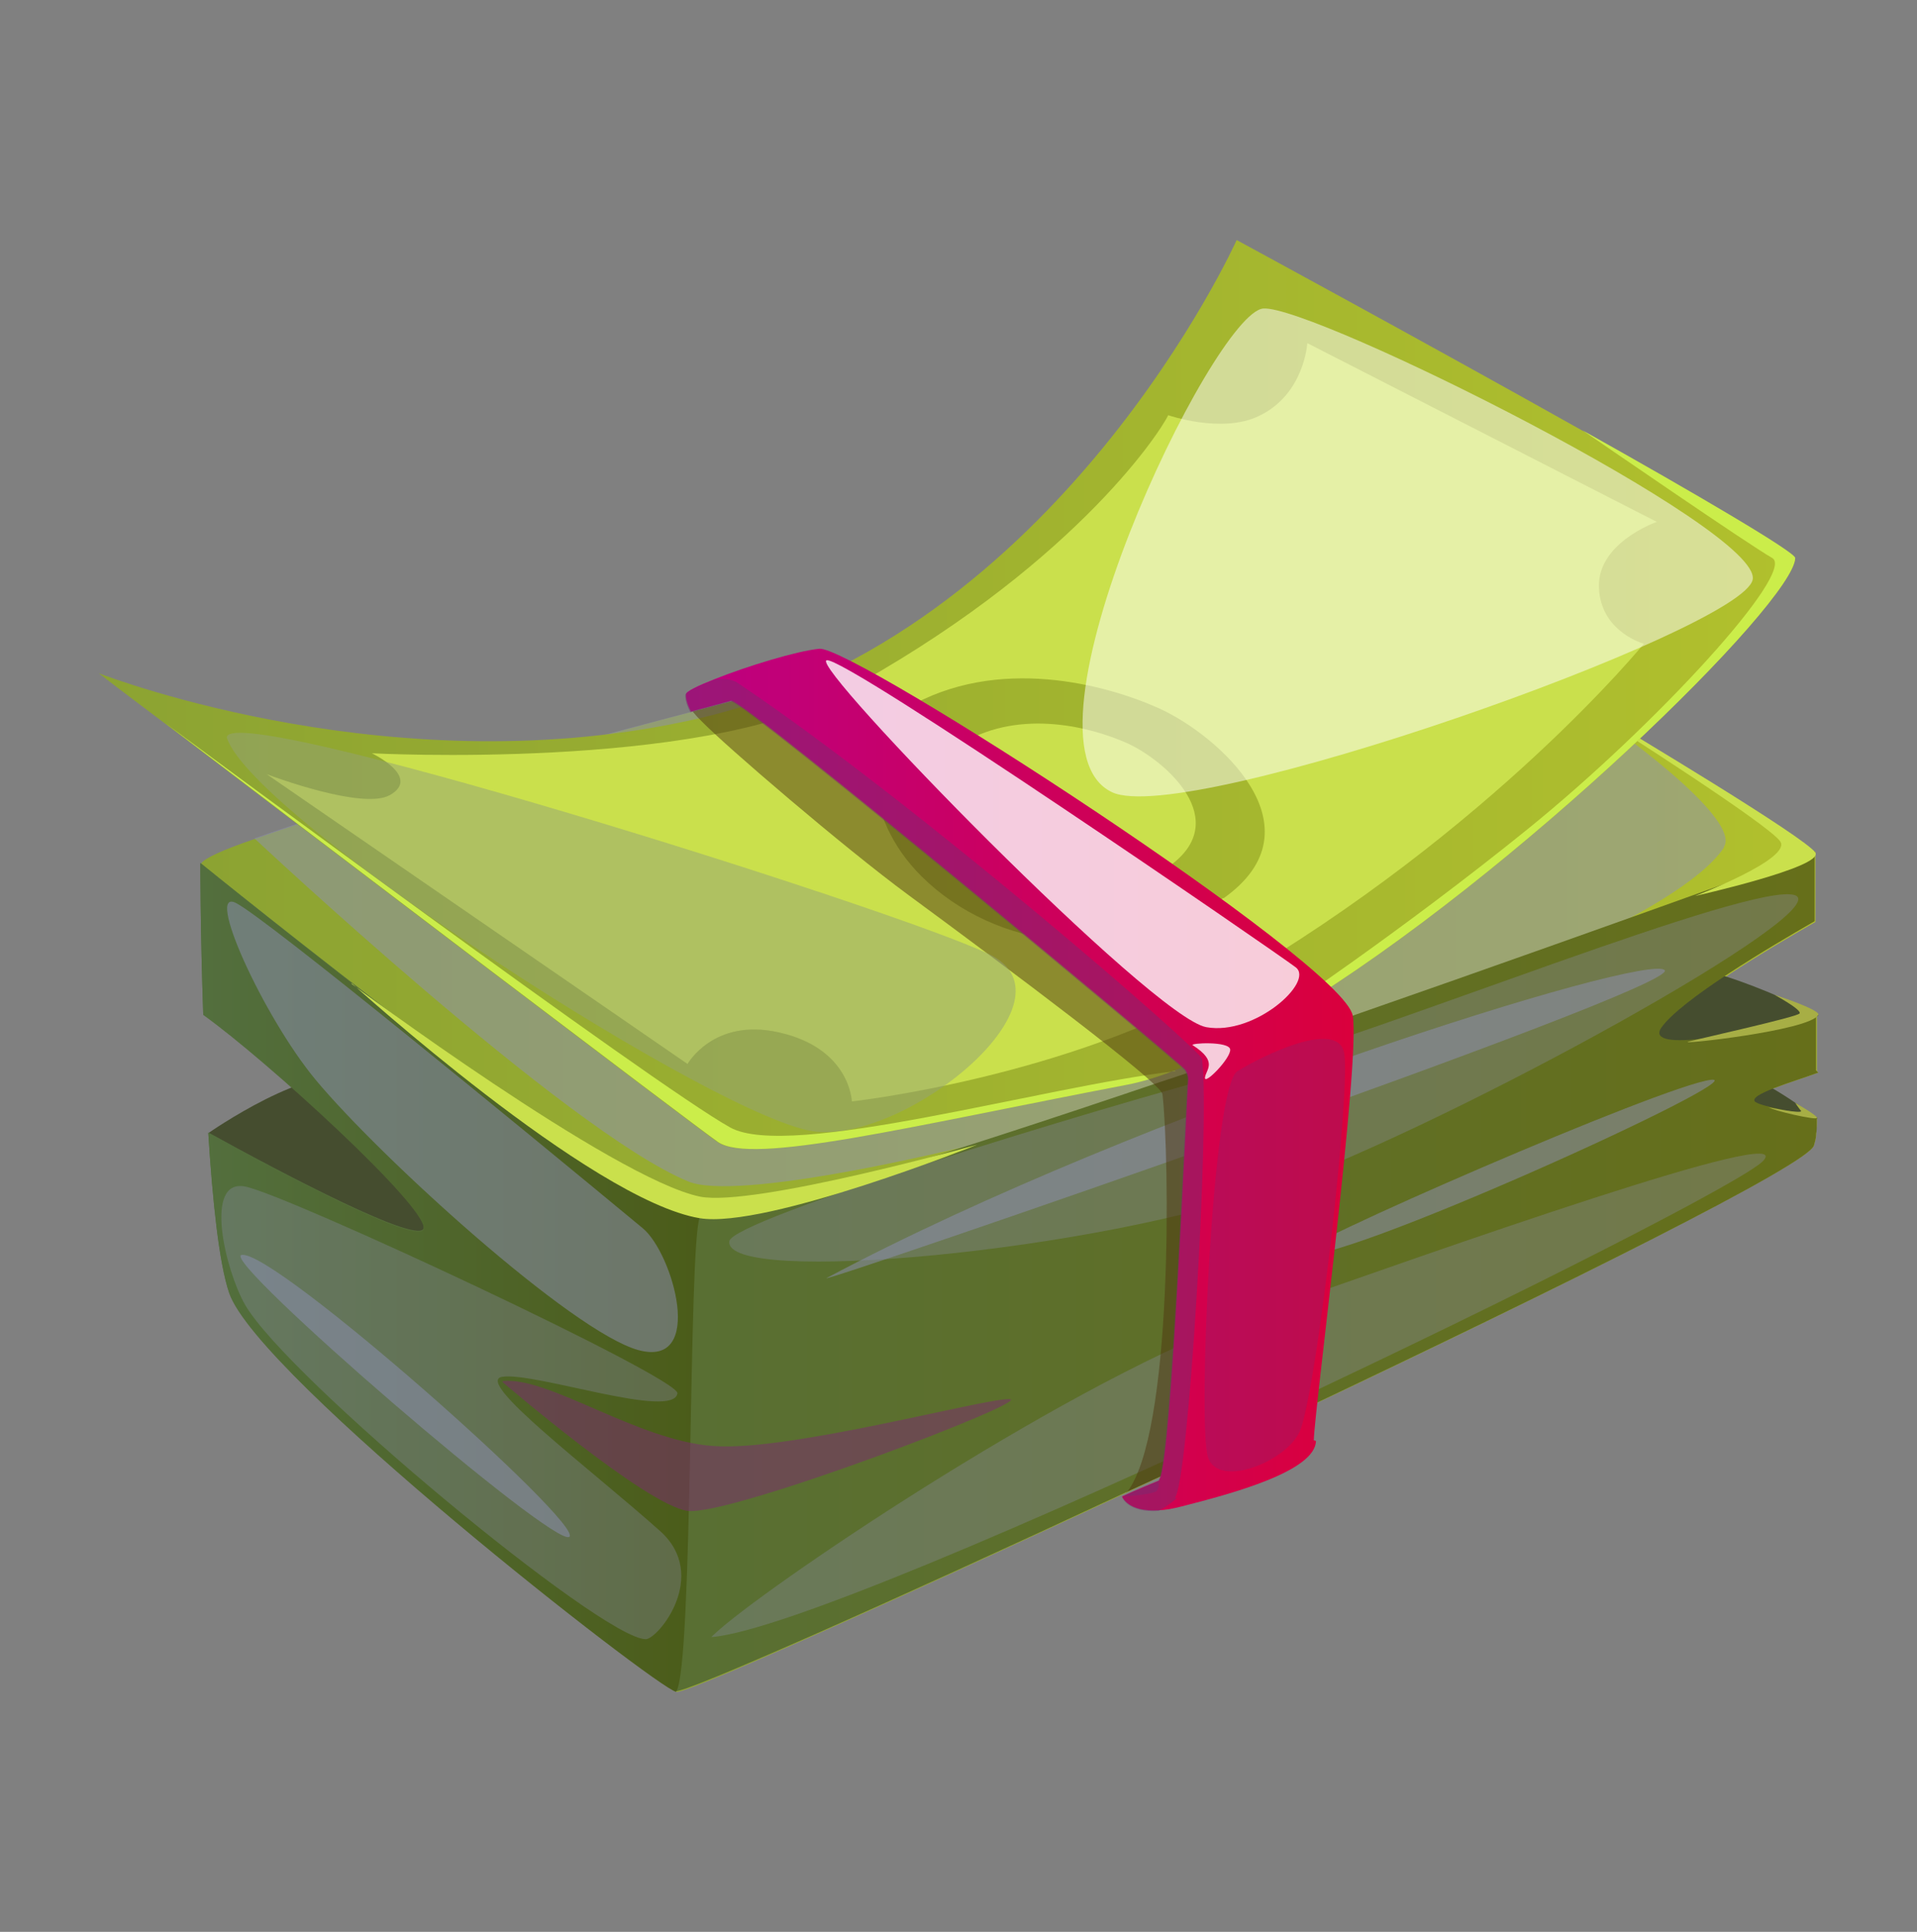
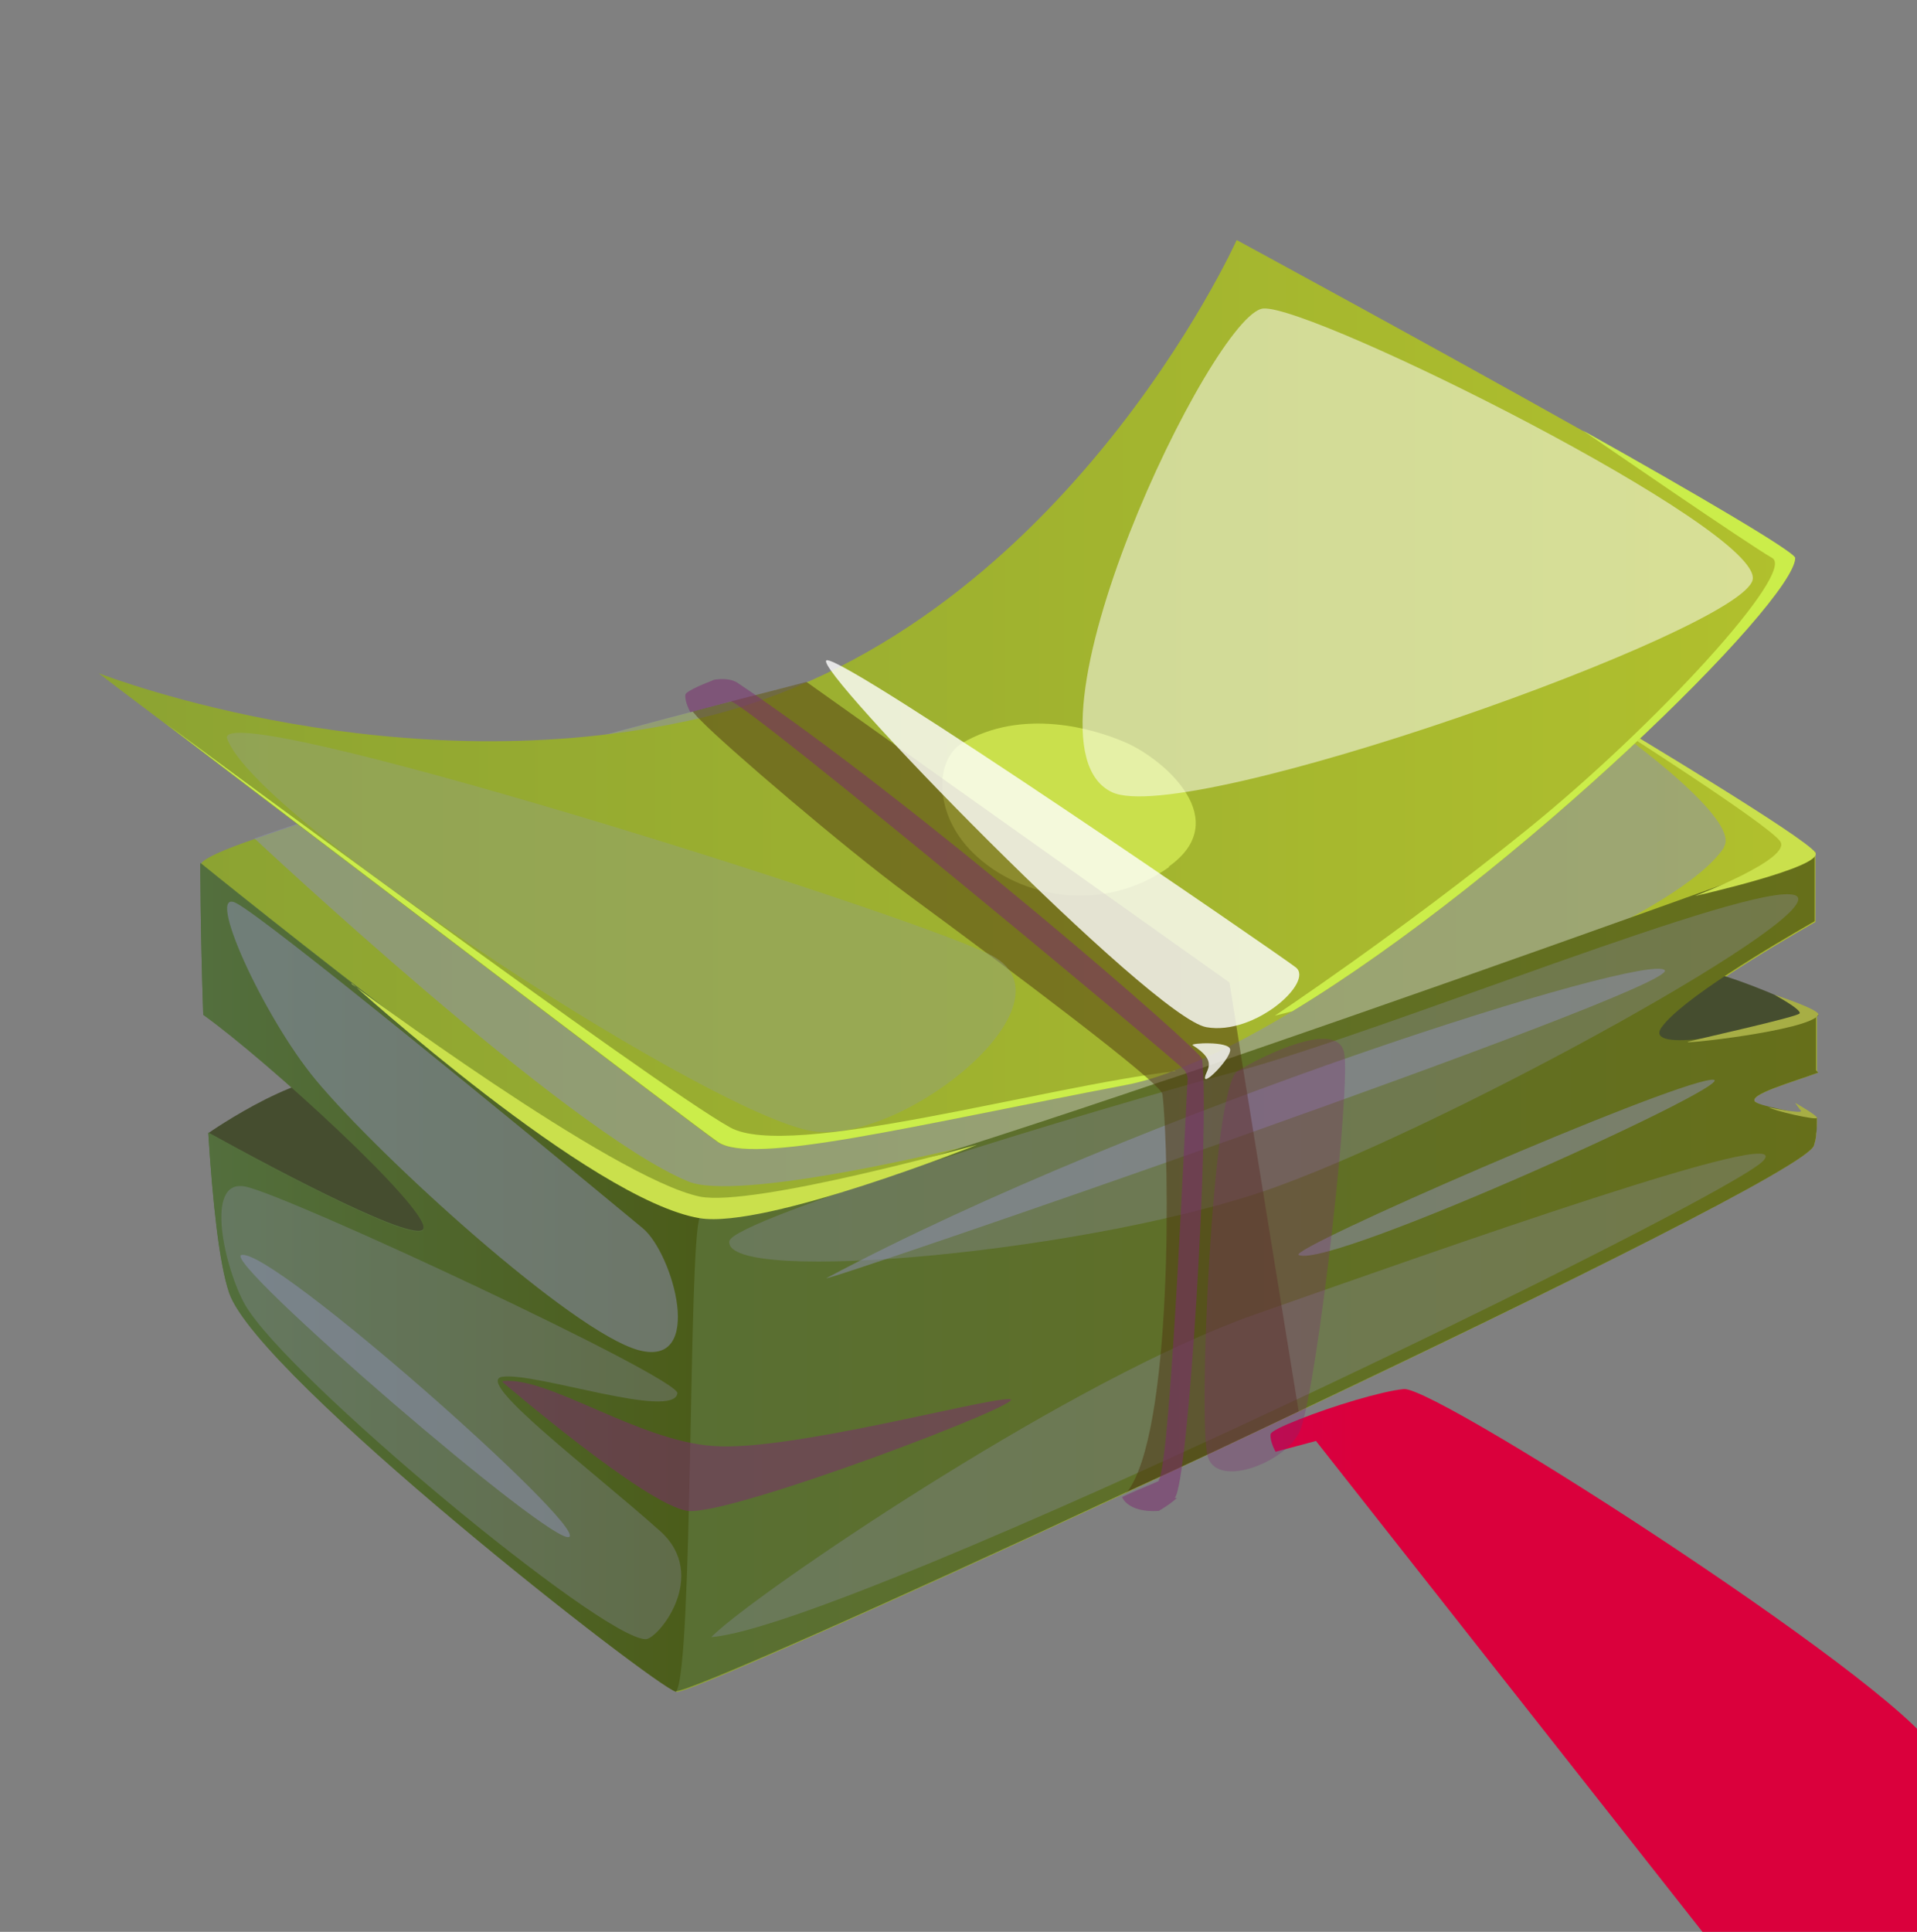
<svg xmlns="http://www.w3.org/2000/svg" xmlns:xlink="http://www.w3.org/1999/xlink" version="1.1" viewBox="0 0 266 268">
  <rect x="0" y="0" width="266" height="268" fill="#808080" stroke="none" />
  <defs>
    <style>
      .cls-1 {
        fill: #a7ae45;
      }

      .cls-1, .cls-2, .cls-3, .cls-4, .cls-5, .cls-6, .cls-7, .cls-8, .cls-9, .cls-10, .cls-11, .cls-12, .cls-13, .cls-14, .cls-15, .cls-16, .cls-17 {
        stroke-width: 0px;
      }

      .cls-2, .cls-3 {
        opacity: .3;
      }

      .cls-2, .cls-3, .cls-4, .cls-6, .cls-7, .cls-12 {
        mix-blend-mode: multiply;
      }

      .cls-2, .cls-7 {
        fill: #7d2b71;
      }

      .cls-3, .cls-4 {
        fill: #8f91b6;
      }

      .cls-4, .cls-6, .cls-7, .cls-12, .cls-15 {
        opacity: .5;
      }

      .cls-5 {
        fill: url(#linear-gradient);
      }

      .cls-6 {
        fill: #95a376;
      }

      .cls-8 {
        fill: #cae04c;
      }

      .cls-9 {
        opacity: .8;
      }

      .cls-9, .cls-15 {
        fill: #fff;
        mix-blend-mode: soft-light;
      }

      .cls-10 {
        fill: url(#_ÂÁ_Ï_ÌÌ_È_ËÂÌÚ_638);
      }

      .cls-11 {
        fill: url(#_ÂÁ_Ï_ÌÌ_È_ËÂÌÚ_10-2);
      }

      .cls-12 {
        fill: #4e3711;
      }

      .cls-13 {
        fill: #cbed4a;
      }

      .cls-14 {
        fill: #454d2f;
      }

      .cls-18 {
        isolation: isolate;
      }

      .cls-16 {
        fill: url(#_ÂÁ_Ï_ÌÌ_È_ËÂÌÚ_71);
      }

      .cls-17 {
        fill: url(#_ÂÁ_Ï_ÌÌ_È_ËÂÌÚ_10);
      }
    </style>
    <linearGradient id="_ÂÁ_Ï_ÌÌ_È_ËÂÌÚ_10" data-name="¡ÂÁ˚ÏˇÌÌ˚È „‡‰ËÂÌÚ 10" x1="27.8" y1="156.9" x2="252.3" y2="156.9" gradientUnits="userSpaceOnUse">
      <stop offset="0" stop-color="#8ca332" />
      <stop offset="1" stop-color="#b1c02d" />
    </linearGradient>
    <linearGradient id="_ÂÁ_Ï_ÌÌ_È_ËÂÌÚ_71" data-name="¡ÂÁ˚ÏˇÌÌ˚È „‡‰ËÂÌÚ 71" x1="27.8" y1="176.5" x2="252.3" y2="176.5" gradientUnits="userSpaceOnUse">
      <stop offset="0" stop-color="#536f3e" />
      <stop offset="1" stop-color="#666f1a" />
    </linearGradient>
    <linearGradient id="linear-gradient" x1="27.8" y1="177.3" x2="97.1" y2="177.3" gradientUnits="userSpaceOnUse">
      <stop offset="0" stop-color="#536f3e" />
      <stop offset="1" stop-color="#4b5c19" />
    </linearGradient>
    <linearGradient id="_ÂÁ_Ï_ÌÌ_È_ËÂÌÚ_10-2" data-name="¡ÂÁ˚ÏˇÌÌ˚È „‡‰ËÂÌÚ 10" x1="13.7" y1="96.3" x2="249.1" y2="96.3" xlink:href="#_ÂÁ_Ï_ÌÌ_È_ËÂÌÚ_10" />
    <linearGradient id="_ÂÁ_Ï_ÌÌ_È_ËÂÌÚ_638" data-name="¡ÂÁ˚ÏˇÌÌ˚È „‡‰ËÂÌÚ 638" x1="95.4" y1="149.8" x2="188.2" y2="149.8" gradientUnits="userSpaceOnUse">
      <stop offset="0" stop-color="#bd0081" />
      <stop offset="1" stop-color="#da003c" />
    </linearGradient>
  </defs>
  <g class="cls-18">
    <g id="Layer_1" data-name="Layer 1">
      <g>
        <path class="cls-17" d="M252.3,148.8h0c-3.5,1.3-10,3.1-8.7,4.1,0,0,.1,0,.2.1,1.2.8,5.2,1.7,8.3,2,0,.3,0,.5,0,.8,0,.6-.1,1.1-.1,1.5,0,.7-.2,1.2-.3,1.6-1.5,5.4-154.9,76.5-157.8,75.8-2.9-.7-58-43.7-62-55.3-1.4-4.1-2.3-12.7-2.9-22.2,10.3,5.7,29.7,15.9,29.9,13.2.2-3.2-21.8-23.3-30.6-29.6-.4-11.6-.4-21-.4-21,.4-.7,3-1.9,7.4-3.4,29-10.4,133.4-37.1,147.8-37.3,10.2-.1,68.8,39.1,68.8,39.1,0,0,0,.2,0,.6,0,.2,0,.4,0,.7,0,.5,0,1.1,0,1.9,0,.7,0,1.5,0,2.4,0,.3,0,.5,0,.8,0,.8,0,1.7,0,2.7v.6c-6.1,3.5-18.6,10.9-21.3,14.8-2.3,3.5,11.7,1,21.5-2.1,0,2.8,0,5.5,0,8Z" />
        <path class="cls-14" d="M28.9,157.2s14.3-10,20.3-7.4c6,2.6,19.5,27.1,19.5,27.1,0,0-5.6,6.2-7.9,5.4-2.2-.7-31.9-25.1-31.9-25.1Z" />
        <path class="cls-4" d="M239.2,117.6c-6,8.9-35.7,21.1-66.7,30.8-3.7,1.2-7.5,2.3-11.2,3.4-30.4,8.9-59.4,14.8-65.8,12.1-16.8-6.9-60.2-47.6-60.2-47.6,11.7-4.2,35.5-11,60.8-17.6,5.2-1.4,10.5-2.7,15.8-4.1,32.5-8.3,63.8-15.5,71.2-15.6,10.2-.1,60.3,32.2,56.1,38.5Z" />
        <path class="cls-14" d="M252.3,140.8s-16.7-8.5-21.4-6.2c-4.7,2.2-7.2,12.5-7.2,12.5l11.3,2.5,17.3-8.7Z" />
-         <path class="cls-14" d="M252.1,155.1s-8.9-6.7-10.4-5.5-4.2,5.5-4.2,5.5l12.5,1.9,2.2-1.9Z" />
        <path class="cls-16" d="M252.3,148.8h0c-3.5,1.3-10,3.1-8.7,4.1,0,0,.1,0,.2.1,1.4.7,7.9,1.7,8.3,2h0c0,.3,0,.5,0,.8,0,.5,0,1.1-.1,1.5,0,.7-.2,1.2-.3,1.6-.7,2.6-35,19.6-71.5,36.9-8,3.8-16,7.6-23.9,11.2-32.6,15.2-61.2,27.9-62.5,27.6-2.9-.7-58-43.7-62-55.3-1.4-4.1-2.3-12.7-2.9-22.2,10.3,5.7,29.7,15.9,29.9,13.2.2-3.2-21.8-23.3-30.6-29.6-.4-11.6-.4-21-.4-21,0,0,60.1,48.7,69.2,49.1,5.9.3,33.6-8.4,64-18.7,3.7-1.2,7.4-2.5,11.1-3.8,39.6-13.6,79.7-28.2,79.7-28.2,0,0,0,.2,0,.6,0,.2,0,.4,0,.7,0,.5,0,1.1,0,1.9,0,.7,0,1.5,0,2.4,0,.3,0,.5,0,.8,0,.8,0,1.7,0,2.7,0,.2,0,.4,0,.6v.3c0-.1,0-.2,0-.3-6.1,3.5-18.6,10.9-21.3,14.8-2.3,3.5,11.7,1,21.5-2.1,0,2.8,0,5.5,0,8Z" />
        <path class="cls-4" d="M180.2,174.1c-1.6-.8,50.5-23.5,57.2-24.3,6.7-.8-52.9,26.4-57.2,24.3Z" />
        <path class="cls-4" d="M114.7,177.3c43.7-23.3,114.2-45.3,116.3-42.7,2,2.6-118.6,44-116.3,42.7Z" />
        <path class="cls-3" d="M98.8,227.1c19.3-1.6,141.3-60.9,145.9-66.1,4.6-5.2-44,12-70.7,21.4-24.7,8.7-65.5,36.2-74.1,43.6-.7.6-1.2,1.1-1.2,1.1Z" />
        <path class="cls-3" d="M101.2,172.2c-.8,6.2,51.3,1.5,76.3-7.7,25.1-9.2,77.3-38.1,71.6-40.3-5.7-2.1-57.8,19.2-77.4,24.4-19.6,5.2-70.2,20.6-70.5,23.6Z" />
        <path class="cls-5" d="M97.1,168.9c-1.6,3.5-.9,62.8-3.3,65.8-2.9-.7-58-43.7-62-55.3-1.4-4.1-2.3-12.7-2.9-22.2,10.3,5.7,29.7,15.9,29.9,13.2.2-3.2-21.8-23.3-30.6-29.6-.4-11.6-.4-21-.4-21,0,0,60.1,48.7,69.2,49.1Z" />
        <path class="cls-8" d="M224.3,100.5s26.5,15.8,27.6,17.8-16.7,6-16.7,6c0,0,13.6-5.2,11.8-7.6-1.7-2.4-23.4-16.2-23.4-16.2h.6Z" />
        <path class="cls-11" d="M249.1,77.4c-.1,6.1-38.6,44-69.8,62.9-5.8,3.5-11.4,6.4-16.4,8.2-2.3.9-4.6,1.6-6.7,2-30.3,5.8-52,11.2-56.7,7.9-3.7-2.6-55.3-41.8-76.7-58.1,0,0,0,0,0,0,0,0,0,0,0,0-5.2-3.9-8.6-6.5-9.1-6.9,1.9.7,41.6,15.8,83.1,6.3,50.1-11.5,74.8-66.4,74.8-66.4,0,0,26,14.1,47.9,26.4,0,0,0,0,0,0,15.9,8.9,29.5,16.9,29.5,17.7Z" />
        <path class="cls-13" d="M163,148.5c-2.3.9-4.6,1.6-6.7,2-30.3,5.8-52,11.2-56.7,7.9-3.7-2.6-55.3-41.8-76.7-58.1,0,0,0,0,0,0,3,2.2,67.8,50.2,78.4,56.1,8.2,4.6,43.6-5.7,61.8-7.8Z" />
        <path class="cls-13" d="M249.1,77.4c-.1,6.1-38.6,44-69.8,62.9l-2.4.6s17.3-11.5,35.1-25.9c17.8-14.4,37.3-35.7,33.9-37.6-3.2-1.8-24.7-16.6-26.3-17.7,15.9,8.9,29.5,16.9,29.5,17.7Z" />
        <path class="cls-8" d="M162.2,120.3c-9,6.4-20.6,4.5-27.2-2-5.5-5.4-5.3-12.9-1.5-15.2,8.3-4.9,18.2-2.1,22.9,0,5.3,2.4,14.8,10.7,5.8,17.1Z" />
-         <path class="cls-8" d="M221.9,82c-.7-6.6,8-9.6,8-9.6l-48.5-24.8s-.4,7.1-6.7,10.1c-5.1,2.5-12.6-.1-12.6-.1-1.3,2.7-13.8,21.5-45.6,38.7-19.5,10.6-64.9,8.2-64.9,8.2,0,0,6.9,3.3,2.5,5.8-3.7,2.1-16.3-2.6-17.1-2.9l58.4,40.2s3.6-6.4,12.6-4.4c10,2.2,10.2,9.6,10.2,9.6,0,0,29.9-3.3,52.3-16.4,36.6-21.3,57.6-47.1,57.6-47.1,0,0-5.6-1.5-6.2-7.2ZM169.7,124.6c-13.8,9.8-31.7,7-41.8-3-8.4-8.3-8.2-19.8-2.2-23.3,12.7-7.5,27.9-3.3,35.2,0,8.1,3.7,22.7,16.5,8.9,26.3Z" />
        <path class="cls-12" d="M156.3,207.1c6.5-8,6-46.7,5-55.3-.2-1.6-21.2-17.3-35.2-27.6-9.1-6.7-25.5-20.8-28.7-24.1-.4-.4-.6-.6-.6-.6l-.7-.8c5.2-1.4,10.5-2.7,15.8-4.1l58.7,41.7,1.6,10.1.3,1.9,7.7,47.5c-8,3.8-16,7.6-23.9,11.2Z" />
-         <path class="cls-10" d="M182.6,199.9c-.1,4.2-11.6,7.3-18.7,9.1-1.2.3-2.2.5-3.1.5-4.3.3-5.1-1.9-5.1-1.9,0,0,2.4-1.1,5.1-2.2,0,0,.1,0,.1-.2,1.7-2.7,3.8-53.8,4-55.5,0-.4-.1-.8-.4-1.3-.6-.9-61.1-51.2-63-51.2l-5.6,1.5s-.8-1.4-.7-2.4c0-.4,1.7-1.2,4-2.1h0c4.5-1.8,11.4-3.9,14.5-4.2,4.7-.4,72.8,43.6,74,50.9,1.1,6.1-5.3,54.6-5.4,58.9Z" />
+         <path class="cls-10" d="M182.6,199.9l-5.6,1.5s-.8-1.4-.7-2.4c0-.4,1.7-1.2,4-2.1h0c4.5-1.8,11.4-3.9,14.5-4.2,4.7-.4,72.8,43.6,74,50.9,1.1,6.1-5.3,54.6-5.4,58.9Z" />
        <path class="cls-7" d="M163.3,207.8c-.6.6-1.5,1.2-2.5,1.8-4.3.3-5.1-1.9-5.1-1.9h0c.3-.2,2.6-1.2,5-2.2h0s.1,0,.1-.2c1.7-2.7,3.8-53.8,4-55.5,0-.4-.1-.8-.4-1.3-.6-.9-61.1-51.2-63-51.2l-5.6,1.5s-.8-1.4-.7-2.4c0-.4,1.7-1.2,4-2.1h0c1.2-.2,2.4-.1,3.2.4,24.9,16.7,64.4,51.1,64.5,52.2,1.1,9.1-1.9,59.2-3.8,60.9Z" />
        <path class="cls-2" d="M180.5,198.2c-1.5,4.4-11.5,8.5-12.9,3.9-1.4-4.5.6-51.3,4.1-53.5,3.6-2.2,13.8-7.2,14.8-2.6s-3.6,45.3-6,52.2Z" />
        <path class="cls-4" d="M43.8,149.8c-7.3-8.8-15.5-26.9-11-24.5,4.5,2.4,38.4,30.2,56.4,45.1,4.2,3.5,8.7,19.4-.6,16.9-9.2-2.5-35.9-26.8-44.8-37.5Z" />
        <path class="cls-3" d="M34,181c-2.7-4.7-5.8-17.5,0-16.4,5.8,1.1,60.4,26.6,60,28.7-.6,3.7-19.8-3-24.3-2.3-4,.6,11.9,12.5,21.9,21.4,6.9,6.2-.3,15-2,15-6.1,0-49.8-36.3-55.6-46.4Z" />
        <path class="cls-8" d="M48.8,136.4s33.2,30.1,48.3,32.6c9.2,1.5,38.5-10.2,38.5-10.2,0,0-31.1,8.7-38.5,7.2-12-2.5-48.3-29.5-48.3-29.5Z" />
        <path class="cls-7" d="M69.7,191.7s19.9,17.1,25.7,17.9c5.8.8,48-15.3,44.7-15.5-3.3-.2-30.6,7.3-41.1,6.5-10.5-.7-22.9-9.7-29.2-9Z" />
        <path class="cls-1" d="M246.2,138s3.9,2.1,3.5,2.6c-.4.5-13.5,3.4-15.4,3.9s16.8-1.5,18-3.7c.4-.7-6.1-2.8-6.1-2.8Z" />
        <path class="cls-1" d="M245.3,153.6s4.9,1,4.6.5c-.4-.5-.8-1.1-.8-1.1,0,0,3.2,1.8,3,2.1-.2.3-6-1-6.7-1.5Z" />
        <path class="cls-15" d="M154.3,109.9c-14.6-6.9,14.1-66.6,21-67.1,6.9-.5,69.2,30.6,67.9,37.6-1.3,7-78.6,34.4-88.9,29.5Z" />
        <path class="cls-6" d="M31.5,102.4c3.7,11.2,68.9,53.4,81.8,54.6,13,1.2,36.7-18.4,24-24.6-12.7-6.2-107.8-36.1-105.8-29.9Z" />
-         <path class="cls-7" d="M160.6,206.8c-.8.6-4.8.8-4.8.8h0c.3-.2,2.6-1.2,5-2.2h0c0,.5,0,1.1-.3,1.4Z" />
        <path class="cls-9" d="M167.4,142.5c6.7,1.2,15-6.3,12.4-8.3-2.6-2-62.7-43.3-65.1-42.6-2.4.7,45.2,49.6,52.7,50.9Z" />
        <path class="cls-9" d="M165.5,145c-.5-.3,5.1-.6,5.2.6s-3.6,5-3.5,3.9c.1-1.1,1.9-2.2-1.7-4.5Z" />
        <path class="cls-4" d="M33.5,174.1c-2.9.7,43.4,40.7,45.5,39.1,2.1-1.7-41.2-40.1-45.5-39.1Z" />
      </g>
    </g>
  </g>
</svg>